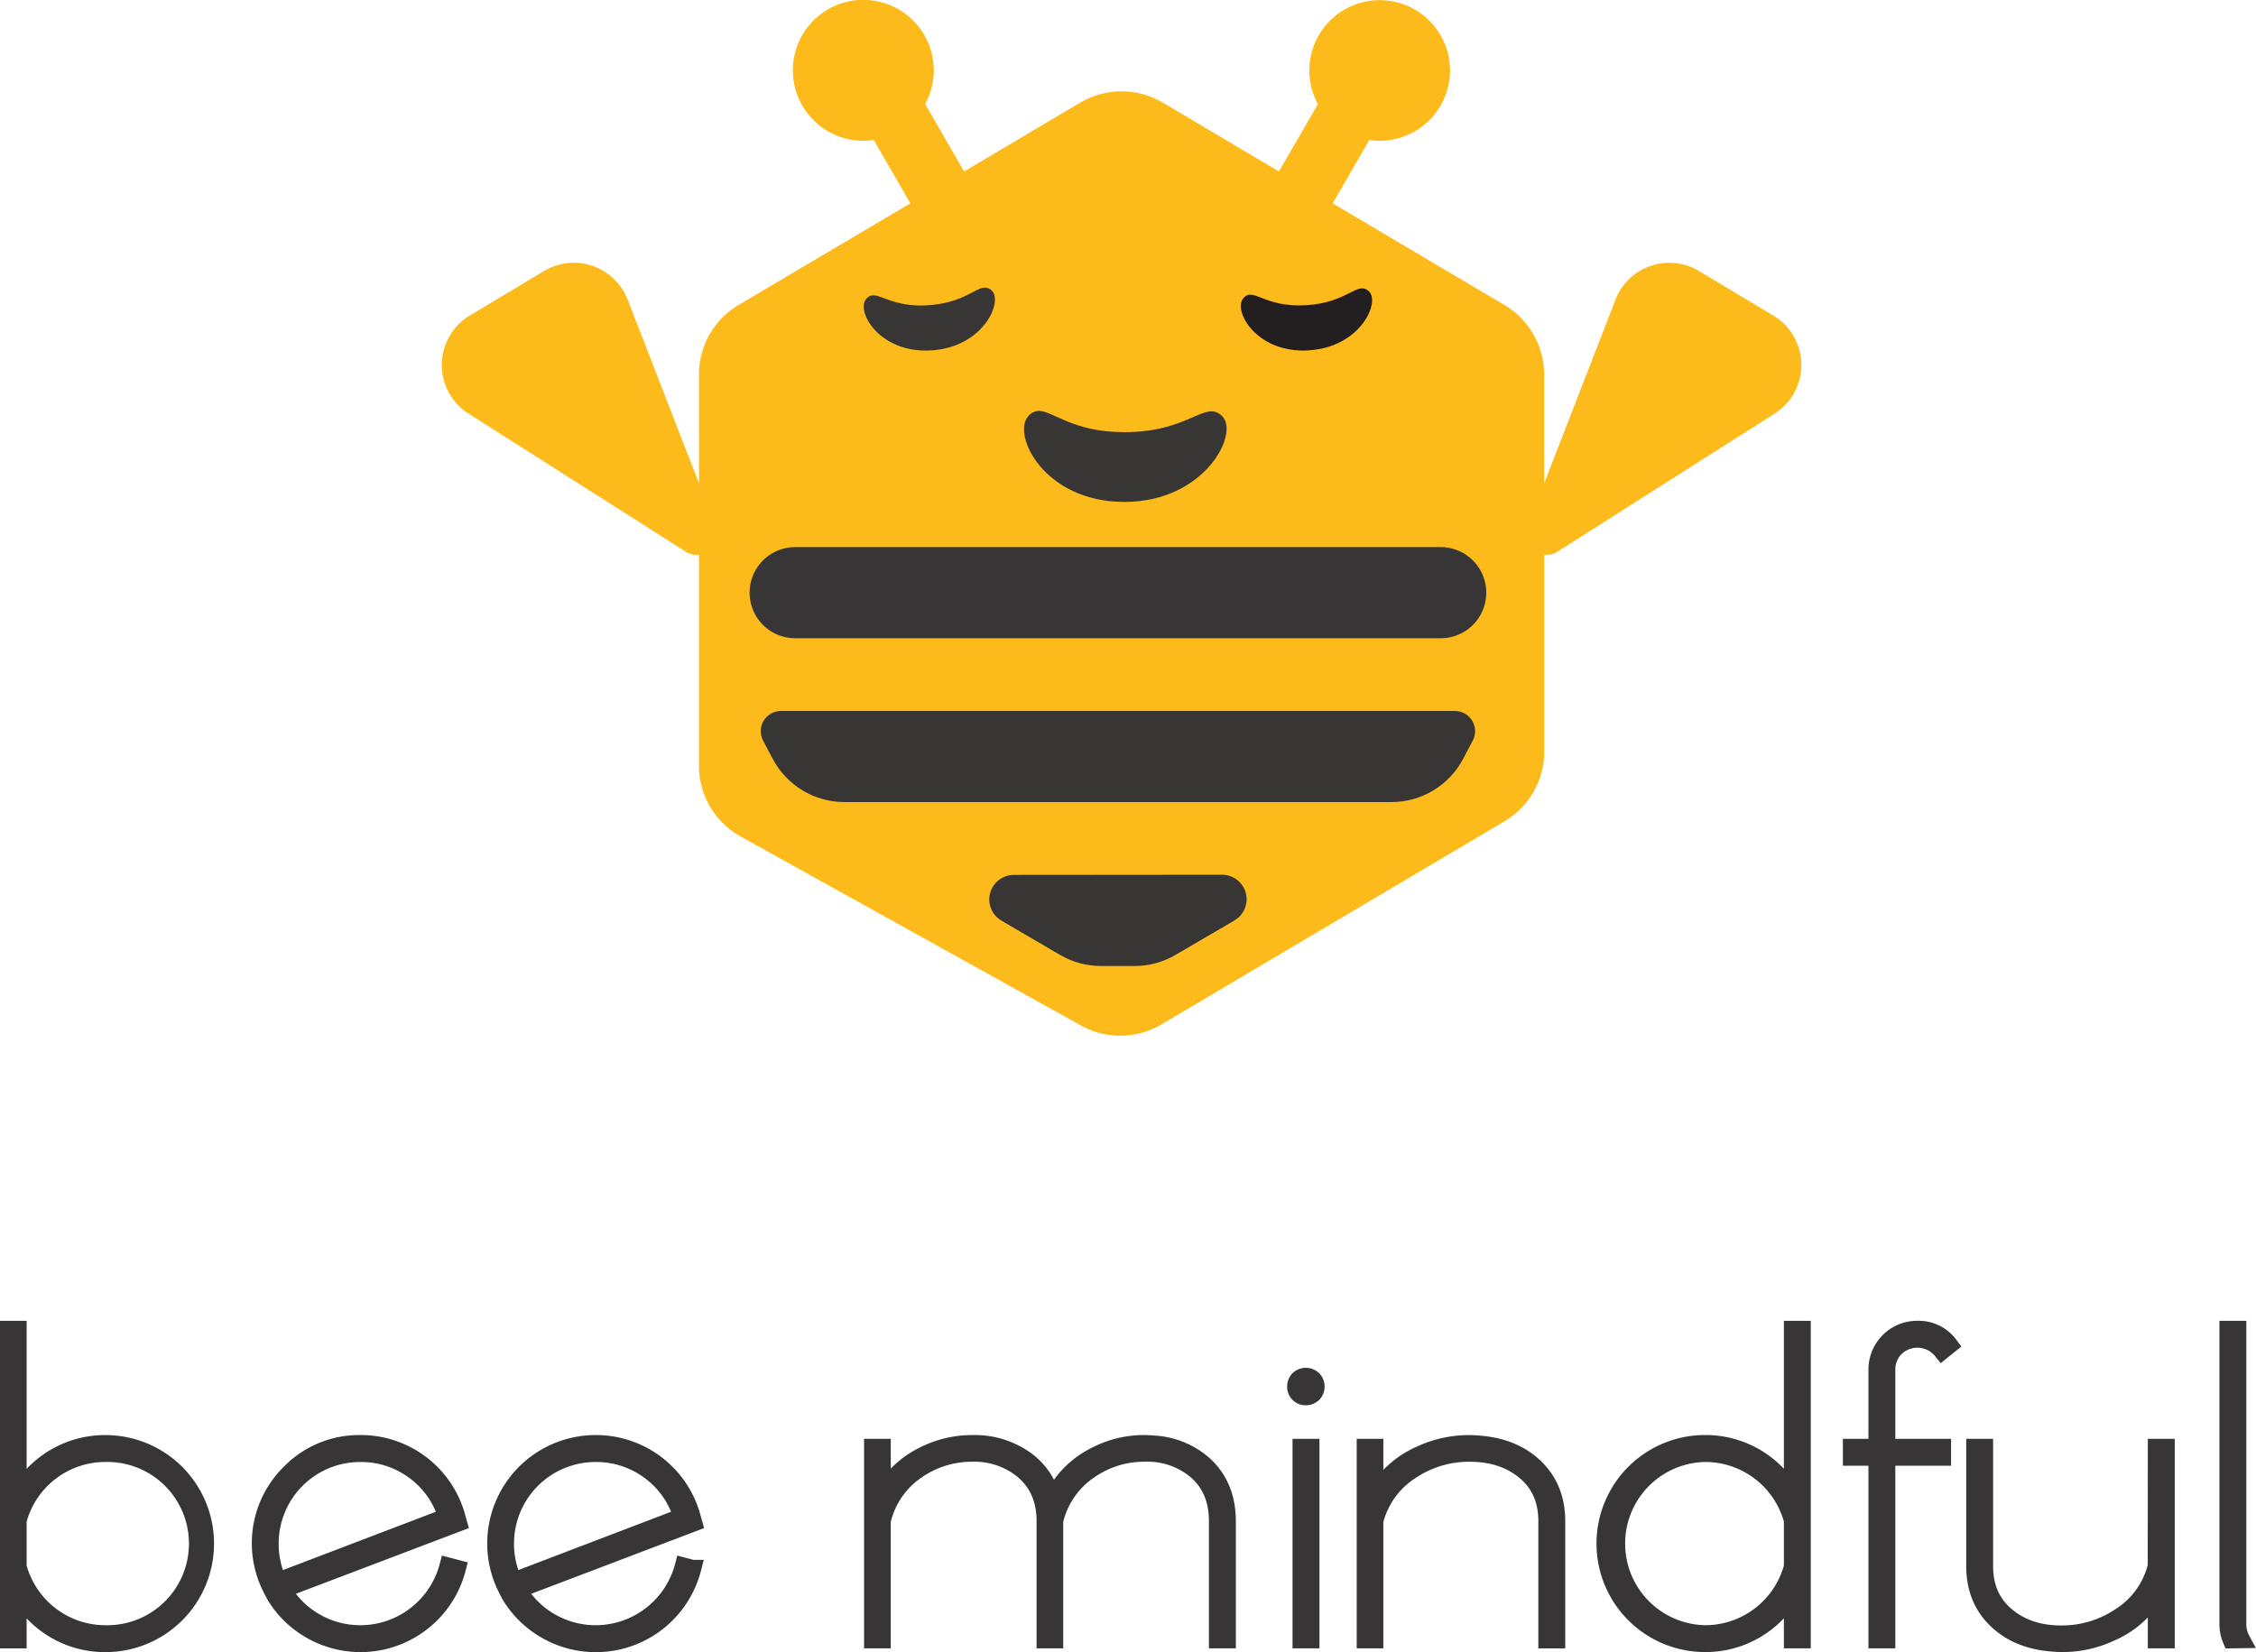
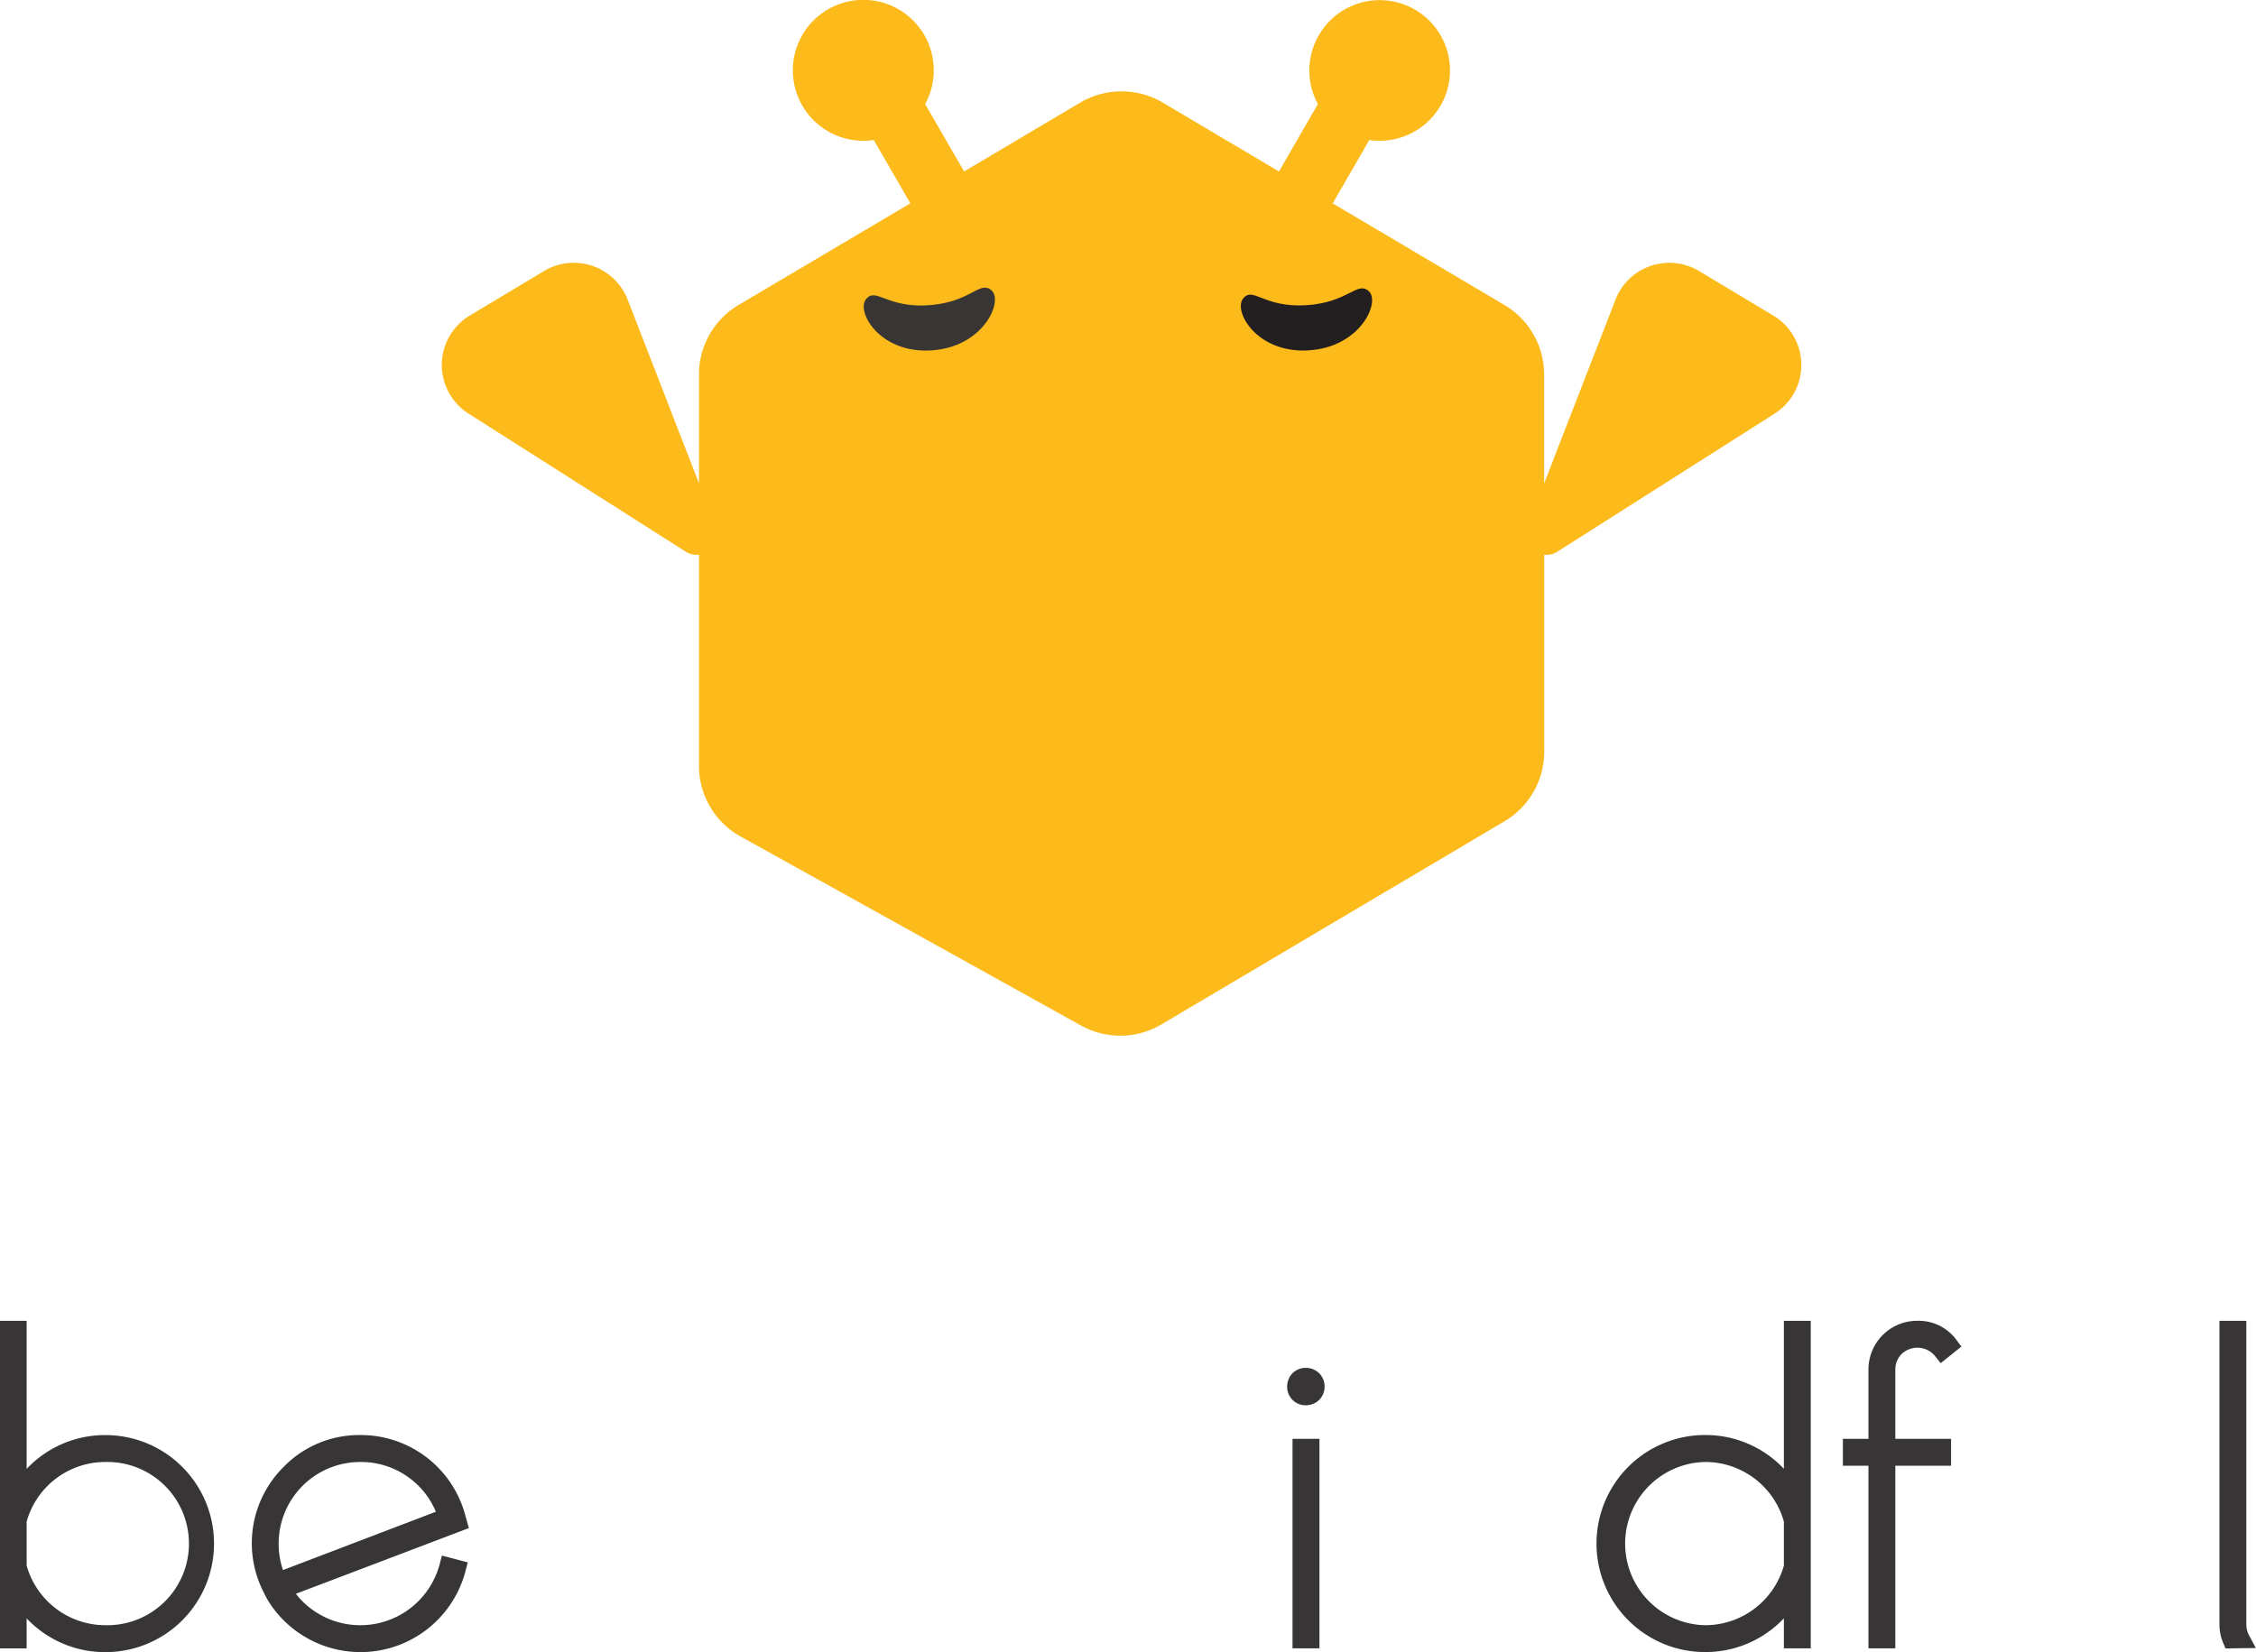
<svg xmlns="http://www.w3.org/2000/svg" id="Layer_1" data-name="Layer 1" viewBox="0 0 643.52 471.34">
  <defs>
    <style> .cls-1, .cls-11, .cls-13 { fill: #383635; } .cls-2 { fill: none; } .cls-3 { fill: #fcba1b; } .cls-4 { clip-path: url(#clip-path); } .cls-5 { fill: #231f20; fill-rule: evenodd; } .cls-6 { clip-path: url(#clip-path-2); } .cls-7 { clip-path: url(#clip-path-3); } .cls-8 { clip-path: url(#clip-path-4); } .cls-9 { fill: #373535; } .cls-13, .cls-9 { stroke: #373535; } .cls-11, .cls-13, .cls-9 { stroke-miterlimit: 10; } .cls-11, .cls-9 { stroke-width: 0.93px; } .cls-10 { clip-path: url(#clip-path-6); } .cls-11 { stroke: #383635; } .cls-12 { clip-path: url(#clip-path-8); } .cls-13 { stroke-width: 5px; } </style>
    <clipPath id="clip-path" transform="translate(-34.41 -103.61)">
      <path class="cls-1" d="M299.38,190.67a26.87,26.87,0,0,1-11.07-1.36c-3.56-1.2-5.28-2.39-6.91-.29-2.78,3.62,4.06,15.6,18.9,14.54s20.34-14.14,16.94-17.1a2.74,2.74,0,0,0-1.88-.78c-2.74,0-6.15,4.29-16,5" />
    </clipPath>
    <clipPath id="clip-path-2" transform="translate(-34.41 -103.61)">
      <path class="cls-2" d="M327.69,222.39c-4.67,5.26,4.51,24.42,27.45,24.42s32.83-19.5,27.94-24.42-9.23,4.52-27.94,4.52c-14.73,0-20.37-6.07-24.4-6.07a4,4,0,0,0-3.05,1.55" />
    </clipPath>
    <clipPath id="clip-path-3" transform="translate(-34.41 -103.61)">
-       <rect class="cls-2" x="120.87" y="93.33" width="474.65" height="430.83" />
-     </clipPath>
+       </clipPath>
    <clipPath id="clip-path-4" transform="translate(-34.41 -103.61)">
      <path class="cls-2" d="M261.23,259.7a13,13,0,1,0,0,26H445.37a13,13,0,1,0,0-26Z" />
    </clipPath>
    <clipPath id="clip-path-6" transform="translate(-34.41 -103.61)">
      <path class="cls-2" d="M257.18,306.45a5.76,5.76,0,0,0-5.1,8.46l2.79,5.27a23.12,23.12,0,0,0,20.4,12.26H431.33a23.12,23.12,0,0,0,20.4-12.26l2.78-5.27a5.76,5.76,0,0,0-5.09-8.46Z" />
    </clipPath>
    <clipPath id="clip-path-8" transform="translate(-34.41 -103.61)">
      <path class="cls-2" d="M323.51,353.22a7,7,0,0,0-3.52,13l16.8,9.83a23.09,23.09,0,0,0,11.66,3.16h9.7A23,23,0,0,0,369.79,376l16.82-9.83a7,7,0,0,0-3.54-13Z" />
    </clipPath>
  </defs>
  <title>BeeMindful_logo_200220202</title>
  <g>
    <g>
      <path class="cls-3" d="M545.66,198.9a16.29,16.29,0,0,0-5.43-5.27l-21.15-12.69a16.51,16.51,0,0,0-22.63,5.64,15.51,15.51,0,0,0-1.22,2.53l-20.36,52.41V210.44a23.06,23.06,0,0,0-11.31-19.81l-49-29L425,143.56a20.87,20.87,0,0,0,3,.21,20.06,20.06,0,1,0-17.66-10.47l-11.11,19.23-33.12-19.64a23.19,23.19,0,0,0-23.57,0l-33.12,19.64L298.31,133.3a20.1,20.1,0,1,0-17.66,10.47,20.56,20.56,0,0,0,3-.21l10.44,18.06-49,29a23,23,0,0,0-11.29,19.81v31.08l-20.35-52.41a14.83,14.83,0,0,0-1.24-2.53,16.48,16.48,0,0,0-22.61-5.64l-21.17,12.69a16.45,16.45,0,0,0-.36,28l62.17,39.52a5.66,5.66,0,0,0,3.56.72v60.27a23,23,0,0,0,11.86,20.13l97.09,53.92a23.07,23.07,0,0,0,23-.33l97.83-57.94a23.05,23.05,0,0,0,11.31-19.81V261.85a5.58,5.58,0,0,0,3.56-.72l62.18-39.52A16.45,16.45,0,0,0,545.66,198.9Z" transform="translate(-34.41 -103.61)" />
      <path class="cls-1" d="M299.38,190.67a26.87,26.87,0,0,1-11.07-1.36c-3.56-1.2-5.28-2.39-6.91-.29-2.78,3.62,4.06,15.6,18.9,14.54s20.34-14.14,16.94-17.1a2.74,2.74,0,0,0-1.88-.78c-2.74,0-6.15,4.29-16,5" transform="translate(-34.41 -103.61)" />
      <path class="cls-5" d="M407.69,203.56c14.86-.86,20.54-13.87,17.17-16.87s-5.81,3.27-17.92,4-15.12-5.47-17.95-1.89,3.84,15.65,18.7,14.78" transform="translate(-34.41 -103.61)" />
      <g class="cls-6">
        <g class="cls-7">
          <rect class="cls-1" x="281.81" y="106.94" width="78.4" height="46.54" />
        </g>
      </g>
      <g class="cls-8">
        <g class="cls-7">
          <rect class="cls-9" x="203.49" y="145.8" width="230.79" height="46.54" />
        </g>
      </g>
      <g class="cls-10">
        <g class="cls-7">
          <rect class="cls-11" x="206.7" y="192.56" width="224.37" height="46.55" />
        </g>
      </g>
      <g class="cls-12">
        <g class="cls-7">
          <rect class="cls-11" x="271.81" y="239.32" width="94.14" height="46.56" />
        </g>
      </g>
    </g>
    <g>
      <path class="cls-13" d="M36.91,482.93h2.6V530.3a28.61,28.61,0,0,1,10.36-10.76,28.15,28.15,0,0,1,14.63-4,28.46,28.46,0,0,1,0,56.92,28.15,28.15,0,0,1-14.63-4,28.58,28.58,0,0,1-10.36-10.75v13.69h-2.6Zm2.6,67.68a25.84,25.84,0,0,0,25,19.17,25.79,25.79,0,1,0,0-51.57,25.81,25.81,0,0,0-25,19.17Z" transform="translate(-34.41 -103.61)" />
      <path class="cls-13" d="M115,557.09a25,25,0,0,0,9.36,9.28,25.71,25.71,0,0,0,12.89,3.41,25.91,25.91,0,0,0,25-19.31l2.54.67a28.46,28.46,0,0,1-41.88,17.44,28.15,28.15,0,0,1-9.82-9.49c-.36-.58-.92-1.65-1.67-3.21a28.15,28.15,0,0,1,5.67-32,27.53,27.53,0,0,1,20.18-8.35,28.34,28.34,0,0,1,27.52,21.31l.34,1.21Zm46.9-20.71a25.18,25.18,0,0,0-9.29-13.16,25.47,25.47,0,0,0-15.36-5A25.74,25.74,0,0,0,111.4,544a25.41,25.41,0,0,0,2.33,10.76Z" transform="translate(-34.41 -103.61)" />
-       <path class="cls-13" d="M182.14,557.09a25,25,0,0,0,9.35,9.28,25.77,25.77,0,0,0,12.9,3.41,25.93,25.93,0,0,0,25-19.31l2.54.67A28.47,28.47,0,0,1,190,568.58a28.32,28.32,0,0,1-9.82-9.49c-.35-.58-.91-1.65-1.67-3.21a28.43,28.43,0,0,1,25.86-40.35,28.36,28.36,0,0,1,27.52,21.31l.34,1.21ZM229,536.38a25.18,25.18,0,0,0-9.29-13.16,25.47,25.47,0,0,0-15.36-5A25.76,25.76,0,0,0,178.53,544a25.42,25.42,0,0,0,2.34,10.76Z" transform="translate(-34.41 -103.61)" />
-       <path class="cls-13" d="M346.88,518.94a29.71,29.71,0,0,1,13.76-3.41c.94,0,1.9.05,2.88.14a23.3,23.3,0,0,1,14.63,6.14q6.27,6,6.28,15.77v33.8h-2.68v-33.8q0-9.36-6.34-14.63a21.51,21.51,0,0,0-14.3-4.81h-.27a27.3,27.3,0,0,0-15.76,4.94,23.94,23.94,0,0,0-9.89,14.43v33.87h-2.6V537.25q-.13-9.22-6.62-14.44a21.93,21.93,0,0,0-14.29-4.67h-.27a27.52,27.52,0,0,0-15.63,5A23.94,23.94,0,0,0,286,537.51v33.87h-2.61V516.6H286v13.56a27.16,27.16,0,0,1,11.42-11.09,30.62,30.62,0,0,1,14.43-3.54h.53a24.85,24.85,0,0,1,13.9,4.14,19.54,19.54,0,0,1,8.28,11.9A26.6,26.6,0,0,1,346.88,518.94Z" transform="translate(-34.41 -103.61)" />
      <path class="cls-13" d="M408.94,497.16a2.93,2.93,0,0,1,.81,2.07,2.86,2.86,0,0,1-.81,2,3,3,0,0,1-2.07.8,2.73,2.73,0,0,1-2.8-2.81,2.93,2.93,0,0,1,.8-2.07,2.87,2.87,0,0,1,2-.8A3,3,0,0,1,408.94,497.16Zm-.66,19.44v54.78H405.6V516.6Z" transform="translate(-34.41 -103.61)" />
-       <path class="cls-13" d="M426.51,571.38h-2.6V516.6h2.6v13.83a27.87,27.87,0,0,1,13.23-11.89,32.81,32.81,0,0,1,13.7-3,33.17,33.17,0,0,1,3.54.2q9.21.87,15,6.28,6.42,6,6.41,15.57v33.8h-2.67v-33.8q0-9.36-6.75-14.63-6.14-4.82-15.36-4.81A29.67,29.67,0,0,0,437,523.08a24,24,0,0,0-10.49,14.43Z" transform="translate(-34.41 -103.61)" />
      <path class="cls-13" d="M545.76,557.69a28.63,28.63,0,0,1-10.35,10.75,28.19,28.19,0,0,1-14.64,4,28.46,28.46,0,0,1,0-56.92,28.19,28.19,0,0,1,14.64,4,28.66,28.66,0,0,1,10.35,10.76V482.93h2.67v88.45h-2.67Zm0-20.31a25.81,25.81,0,0,0-25-19.17,25.79,25.79,0,0,0,0,51.57,25.84,25.84,0,0,0,25-19.17Z" transform="translate(-34.41 -103.61)" />
      <path class="cls-13" d="M569.88,519.27h-7.29V516.6h7.29V494.42a11.4,11.4,0,0,1,11.49-11.49,10.9,10.9,0,0,1,9.08,4.41L588.38,489a9,9,0,0,0-13.29-.87,8.65,8.65,0,0,0-2.54,6.28V516.6h15.9v2.67h-15.9v52.11h-2.67Z" transform="translate(-34.41 -103.61)" />
-       <path class="cls-13" d="M649.57,516.6h2.68v54.78h-2.68V557.55a27.39,27.39,0,0,1-13.22,11.89,32.25,32.25,0,0,1-13.63,3,32.88,32.88,0,0,1-3.54-.2q-9.23-.87-15-6.28-6.4-5.94-6.41-15.56V516.6h2.67v33.81q0,9.35,6.75,14.63,6.07,4.8,15.1,4.81h.26a29.75,29.75,0,0,0,16.57-5,23.62,23.62,0,0,0,10.42-14.43Z" transform="translate(-34.41 -103.61)" />
      <path class="cls-13" d="M670.88,571.38A11.09,11.09,0,0,1,670,567V482.93h2.67V567a9,9,0,0,0,1.07,4.34Z" transform="translate(-34.41 -103.61)" />
    </g>
  </g>
</svg>